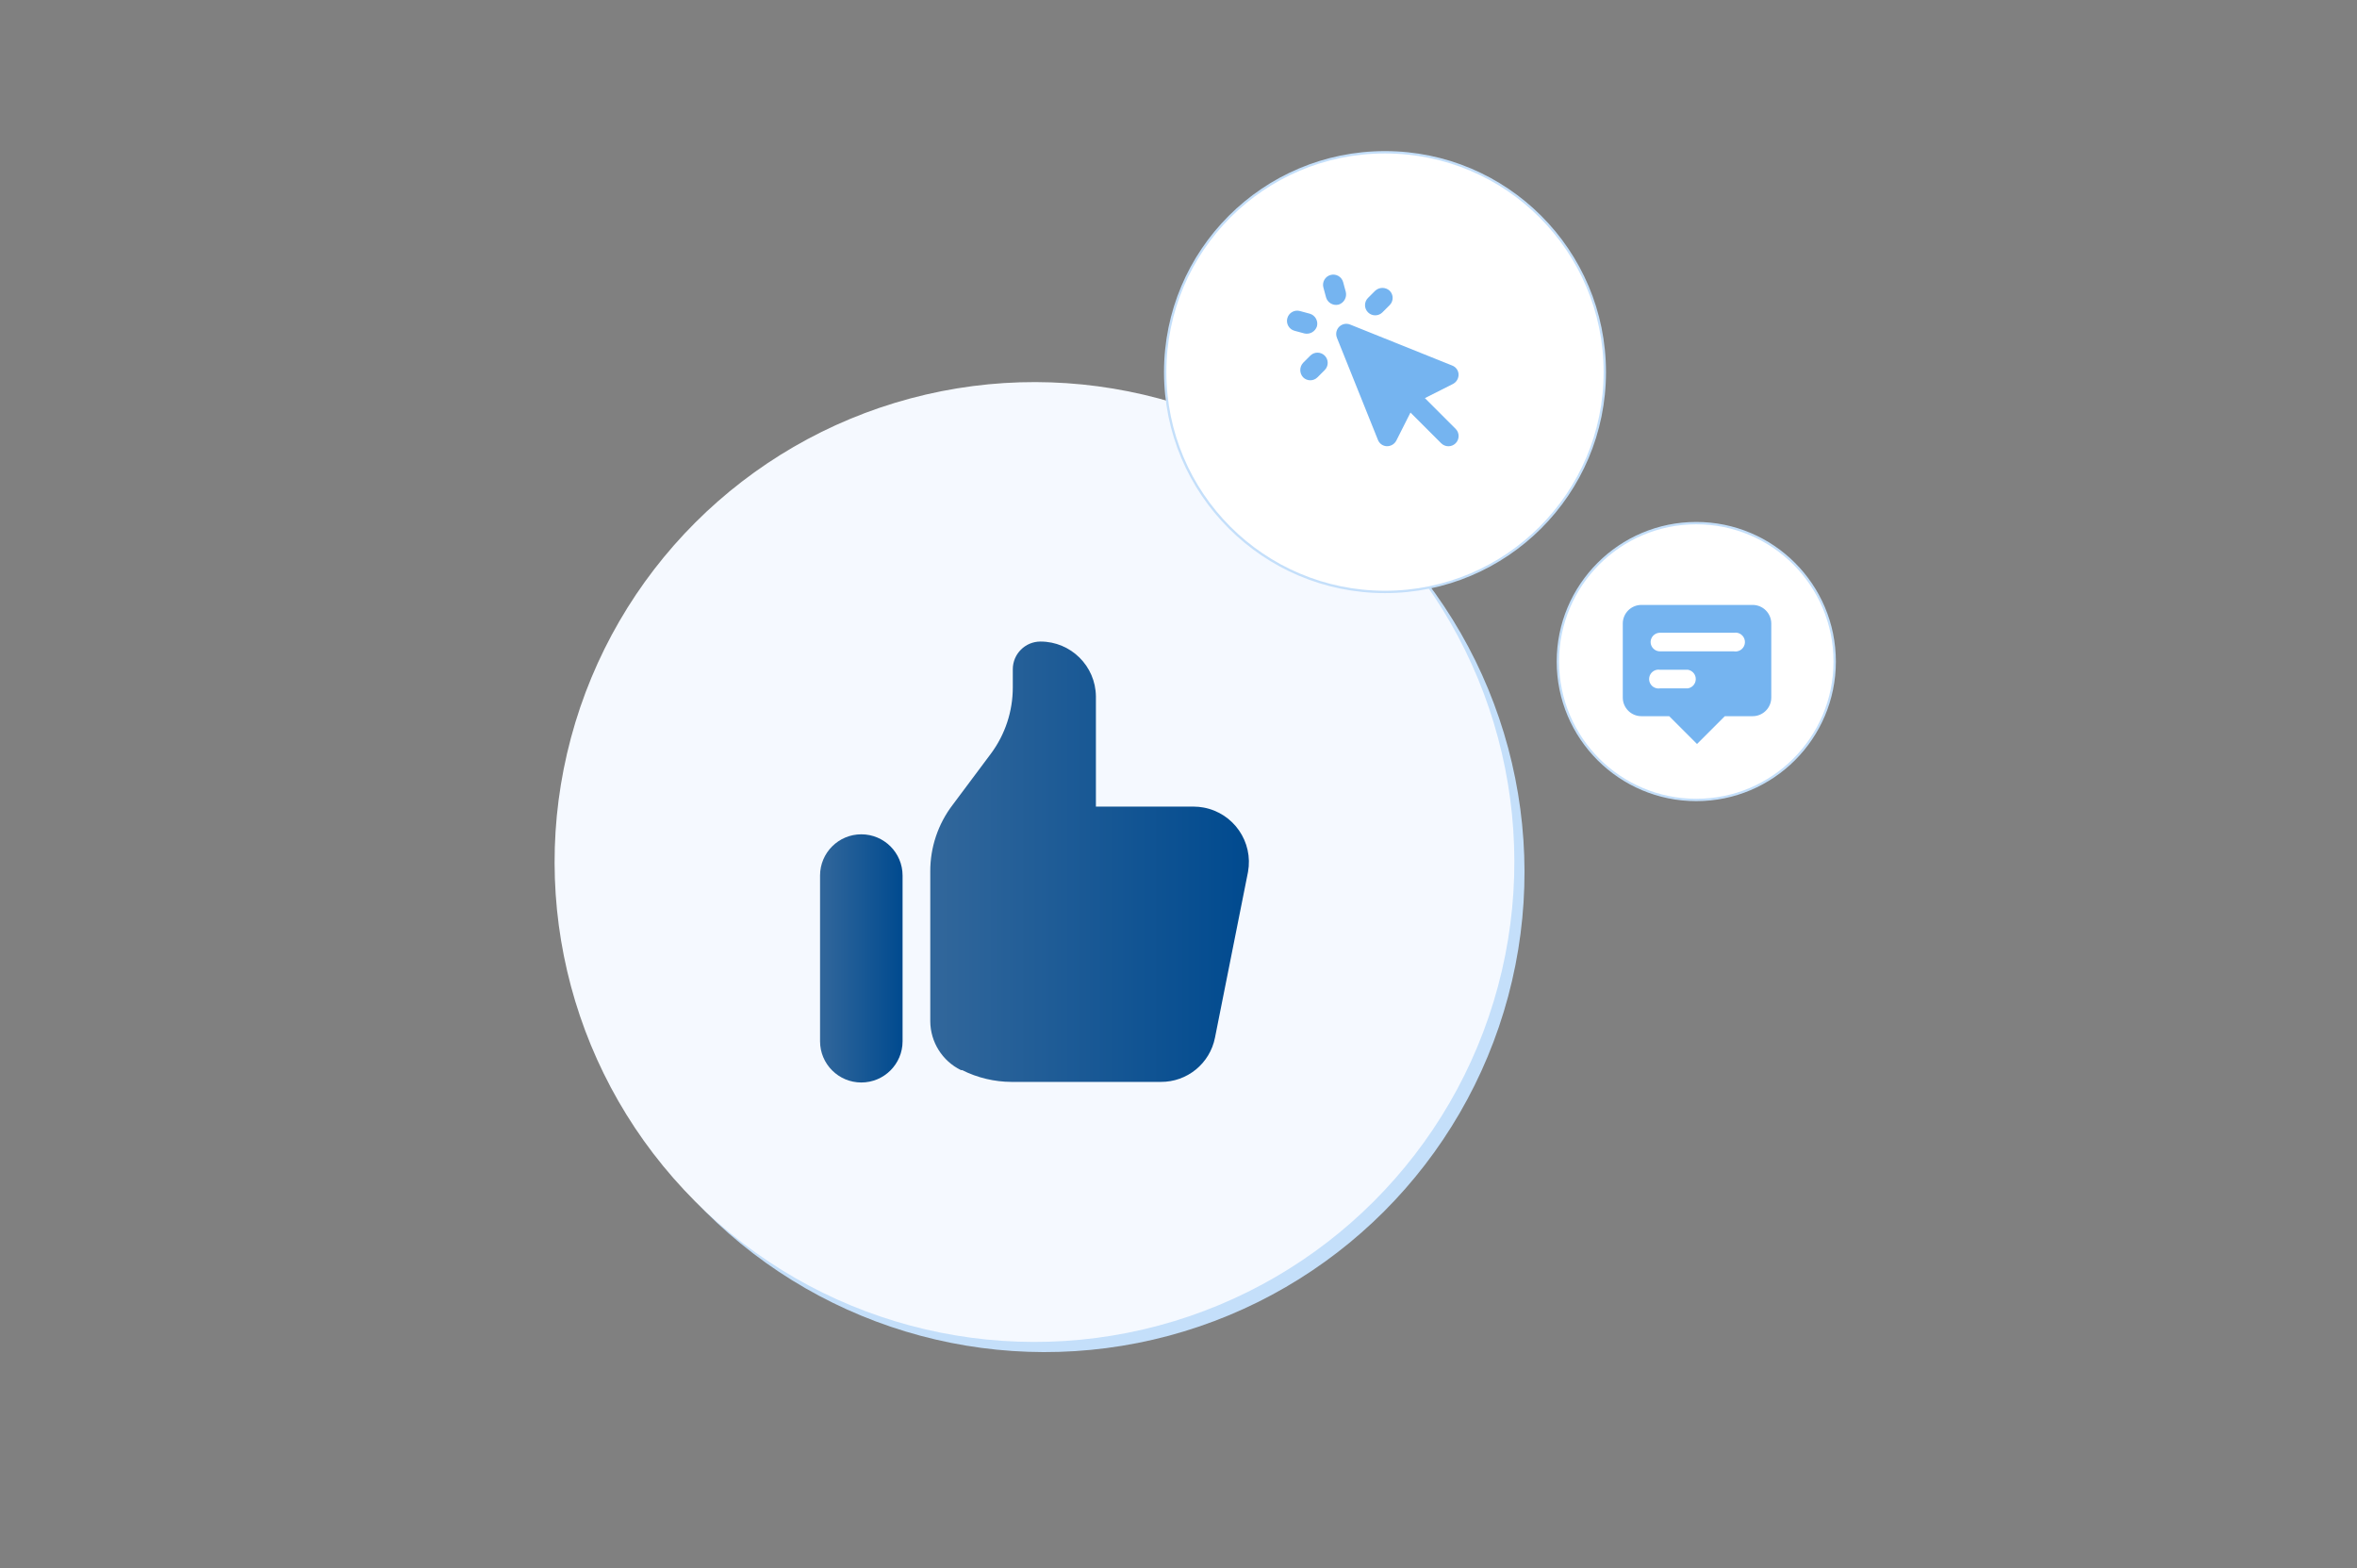
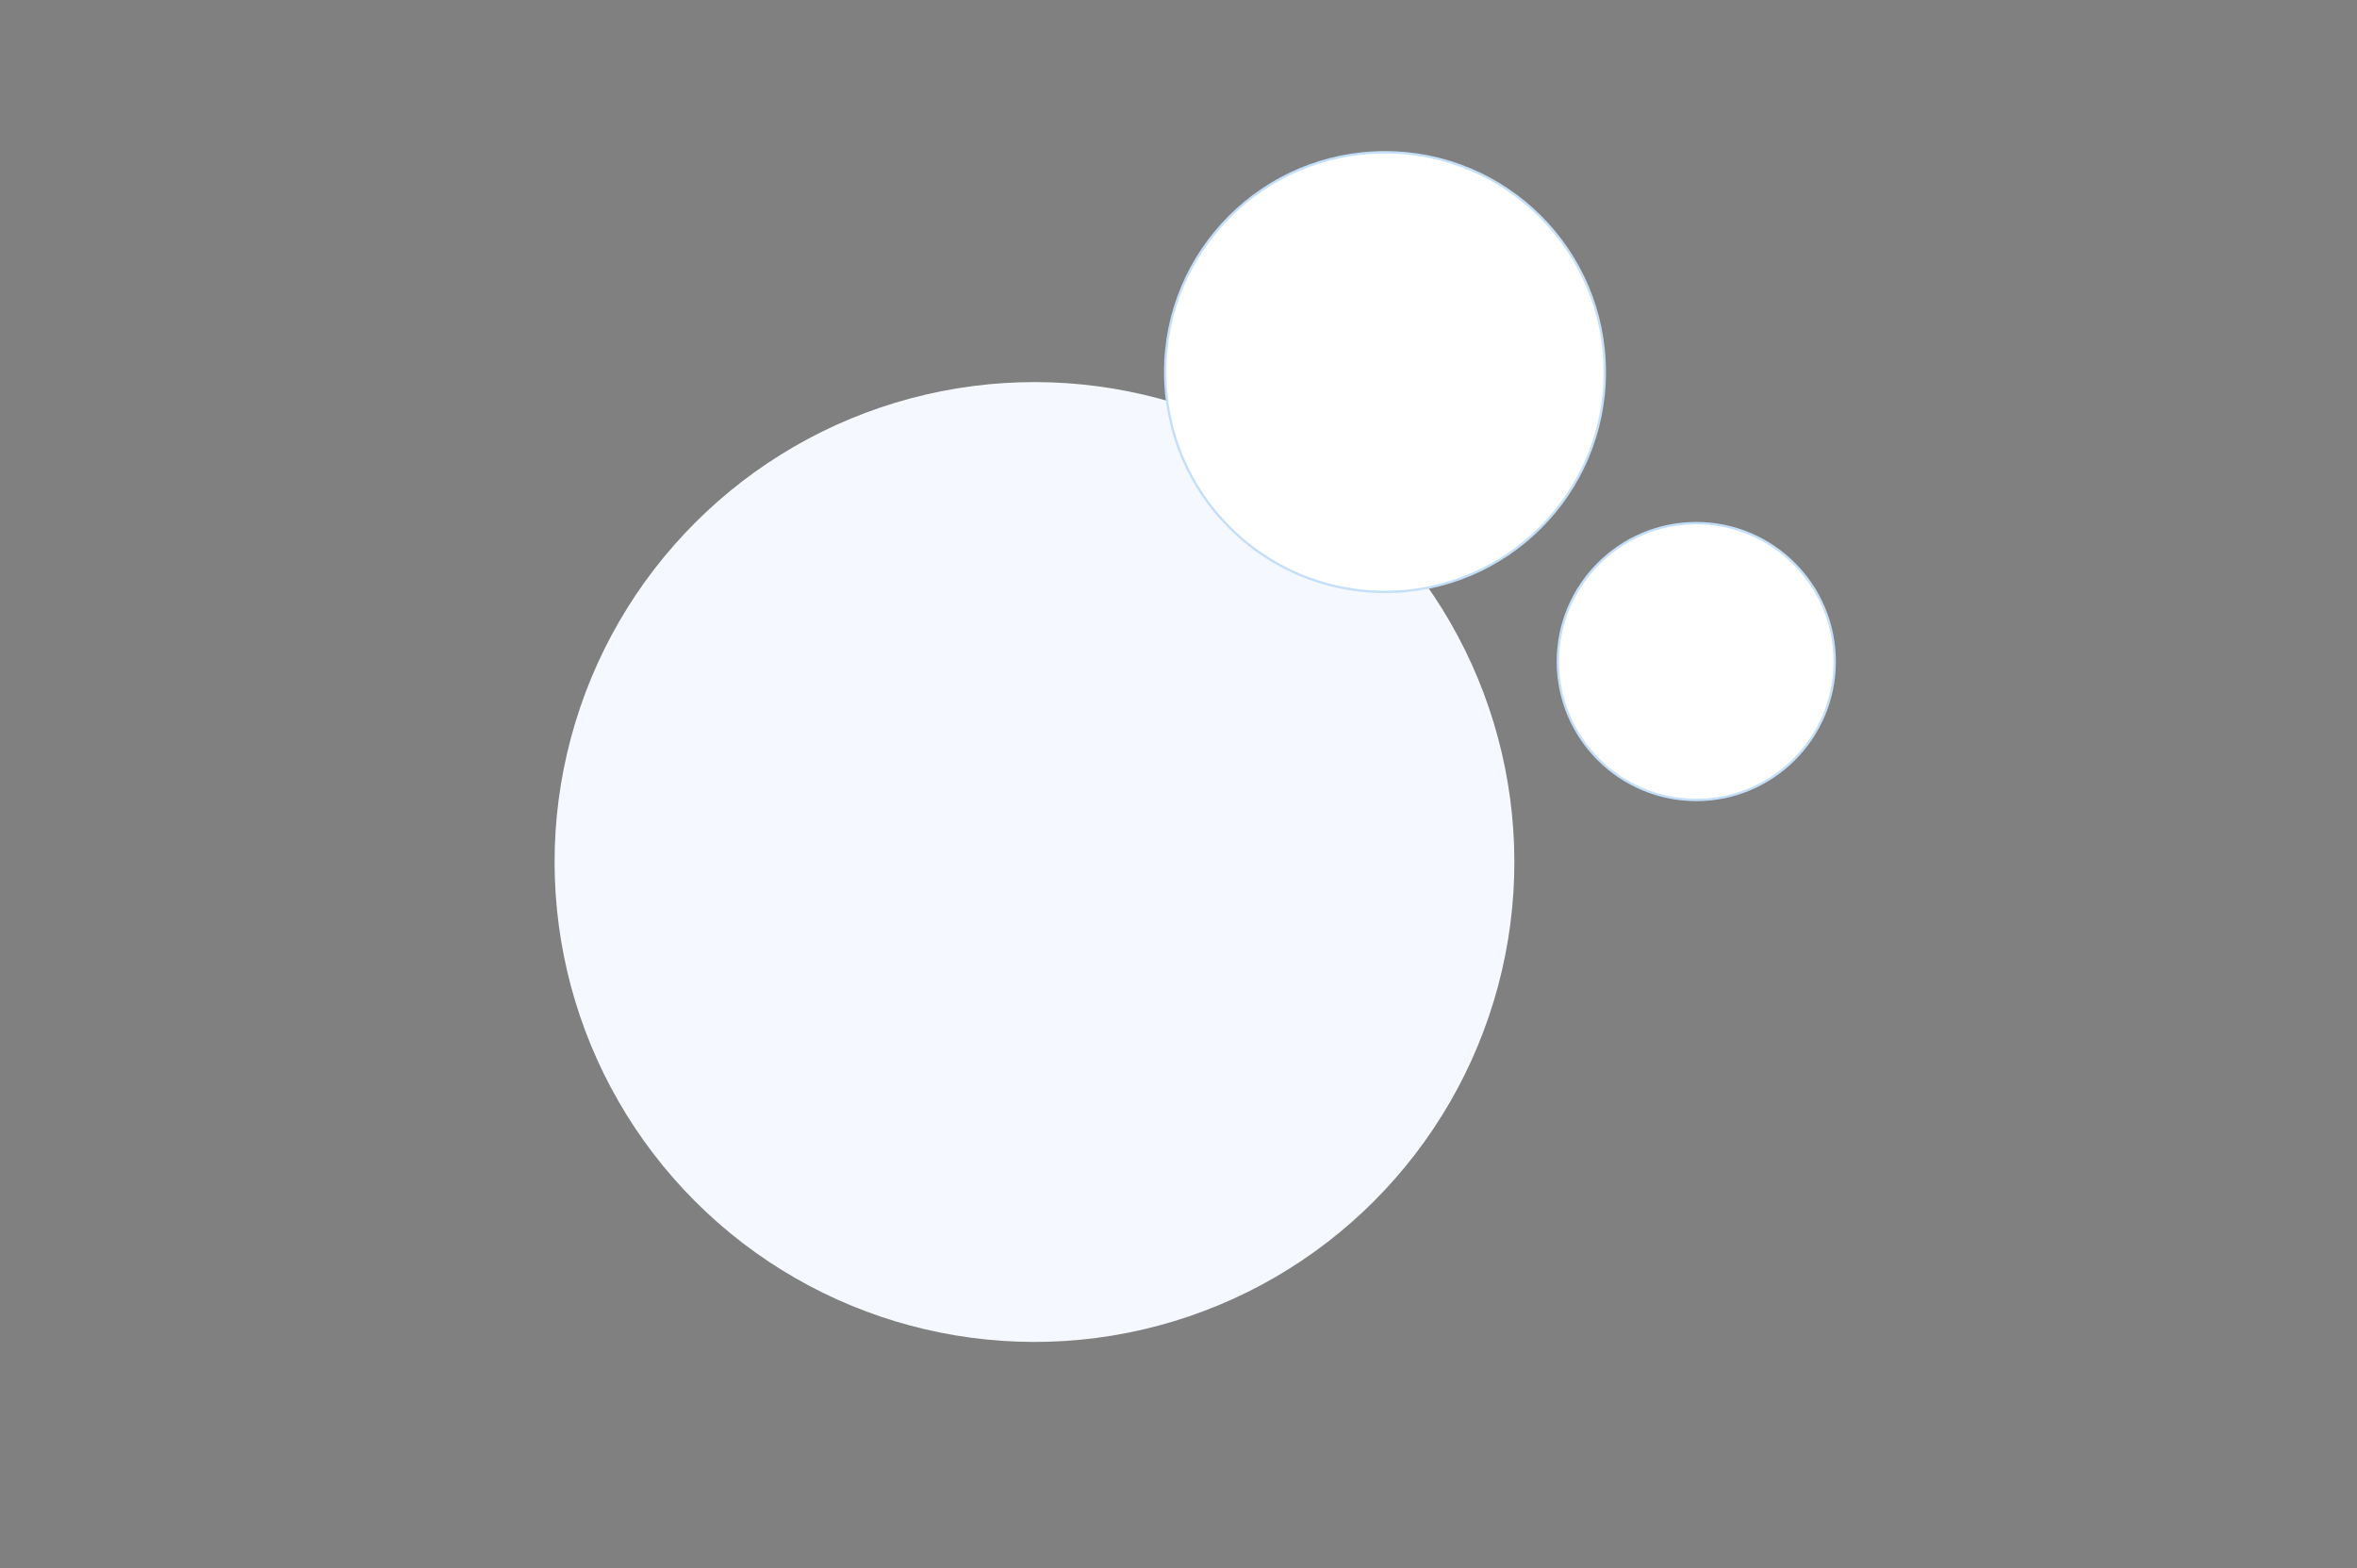
<svg xmlns="http://www.w3.org/2000/svg" xmlns:xlink="http://www.w3.org/1999/xlink" id="a" width="1000" height="665.194" viewBox="0 0 1000 665.194">
  <rect x="0" y="0" width="1000" height="665.194" fill="#808080" stroke="none" />
  <defs>
    <style>.d{fill:url(#c);}.e{fill:url(#b);}.f{fill:none;}.g{fill:#f5f9ff;}.h{fill:#c4dffa;}.i{fill:#fff;stroke:#c4dffa;stroke-miterlimit:10;}.j{fill:#75b4f0;fill-rule:evenodd;}</style>
    <linearGradient id="b" x1="347.92" y1="406.587" x2="382.932" y2="406.587" gradientTransform="matrix(1, 0, 0, 1, 0, 0)" gradientUnits="userSpaceOnUse">
      <stop offset="0" stop-color="#32679b" />
      <stop offset="1" stop-color="#004a8f" />
    </linearGradient>
    <linearGradient id="c" x1="394.685" y1="365.573" x2="529.874" y2="365.573" xlink:href="#b" />
  </defs>
  <rect width="1000" height="665.194" style="fill:none;" />
-   <circle cx="443.204" cy="370.006" r="203.595" transform="translate(-131.822 421.765) rotate(-45)" style="fill:#c4dffa;" />
  <circle cx="438.897" cy="365.698" r="203.595" transform="translate(-130.038 417.457) rotate(-45)" style="fill:#f5f9ff;" />
  <circle cx="587.609" cy="157.859" r="93.259" style="fill:#fff; stroke:#c4dffa; stroke-miterlimit:10;" />
  <circle cx="719.678" cy="280.649" r="58.721" style="fill:#fff; stroke:#c4dffa; stroke-miterlimit:10;" />
  <g>
-     <path d="M365.426,353.944c-9.668,0-17.506,7.838-17.506,17.506v70.274c0,9.668,7.838,17.506,17.506,17.506s17.506-7.838,17.506-17.506v-70.274c0-9.668-7.838-17.506-17.506-17.506Z" style="fill:url(#b);" />
-     <path d="M506.474,342.19h-41.514v-46.766c-.137-12.885-10.622-23.259-23.508-23.258-6.492,0-11.754,5.262-11.754,11.754v7.753c0,10.087-3.244,19.907-9.253,28.01l-16.256,21.757c-6.199,8.113-9.541,18.049-9.503,28.26v63.522c.045,8.826,5.082,16.866,13.004,20.757h.5c6.523,3.266,13.713,4.978,21.007,5.002h63.272c11.181,.091,20.844-7.787,23.008-18.756l14.005-70.274c2.348-12.769-6.1-25.024-18.869-27.372-1.366-.251-2.751-.381-4.139-.387Z" style="fill:url(#c);" />
-   </g>
-   <path d="M751.494,295.932v-31.4c0-4.363-3.537-7.9-7.9-7.9h-47.2c-4.363,0-7.9,3.537-7.9,7.9v31.4c0,4.363,3.537,7.9,7.9,7.9h11.8l11.8,11.8,11.8-11.8h11.8c4.363,0,7.9-3.537,7.9-7.9Zm-51.2-23.6c.054-2.17,1.829-3.901,4-3.9h31.4c2.182-.348,4.232,1.138,4.58,3.32,.348,2.182-1.138,4.232-3.32,4.58-.418,.067-.843,.067-1.261,0h-31.4c-2.209,0-4-1.791-4-4Zm4,11.8c-2.182-.348-4.232,1.138-4.58,3.32-.348,2.182,1.138,4.232,3.32,4.58,.418,.067,.843,.067,1.261,0h11.8c2.182-.348,3.668-2.399,3.32-4.58-.273-1.708-1.612-3.047-3.32-3.32h-11.8Z" style="fill:#75b4f0; fill-rule:evenodd;" />
-   <path d="M569.859,119.703c-.626-2.316-3.011-3.686-5.327-3.06-2.316,.626-3.686,3.011-3.06,5.327l1.133,4.194c.661,2.289,3.017,3.643,5.327,3.06,2.251-.709,3.582-3.026,3.06-5.327l-1.133-4.194Zm-18.362,12.241c-2.316-.626-4.701,.744-5.327,3.06s.744,4.701,3.06,5.327l4.194,1.133c2.302,.522,4.619-.809,5.327-3.06,.582-2.31-.771-4.666-3.06-5.327l-4.194-1.133Zm38.084-2.494c1.69-1.674,1.703-4.401,.03-6.091l-.03-.03c-1.732-1.585-4.388-1.585-6.121,0l-3.06,3.06c-1.69,1.69-1.69,4.431,0,6.121,1.69,1.69,4.431,1.69,6.121,0l3.06-3.06Zm-30.603,30.603l3.06-3.06c1.69-1.69,1.69-4.431,0-6.121-1.69-1.69-4.431-1.69-6.121,0h0l-3.06,3.06c-1.585,1.732-1.585,4.388,0,6.121,1.674,1.69,4.401,1.703,6.091,.03l.03-.03Zm13.942-22.329c-2.182-.948-4.719,.051-5.667,2.233-.476,1.095-.476,2.339,0,3.435l17.342,43.185c.589,1.574,2.061,2.645,3.74,2.72,1.706,.061,3.294-.866,4.08-2.38l6.007-11.901,13.035,13.035c1.69,1.69,4.431,1.69,6.121,0s1.69-4.431,0-6.121l-13.035-13.035,11.901-6.007c1.515-.787,2.441-2.375,2.38-4.08-.075-1.679-1.146-3.151-2.72-3.74l-43.185-17.342Z" style="fill:#75b4f0; fill-rule:evenodd;" />
+     </g>
</svg>